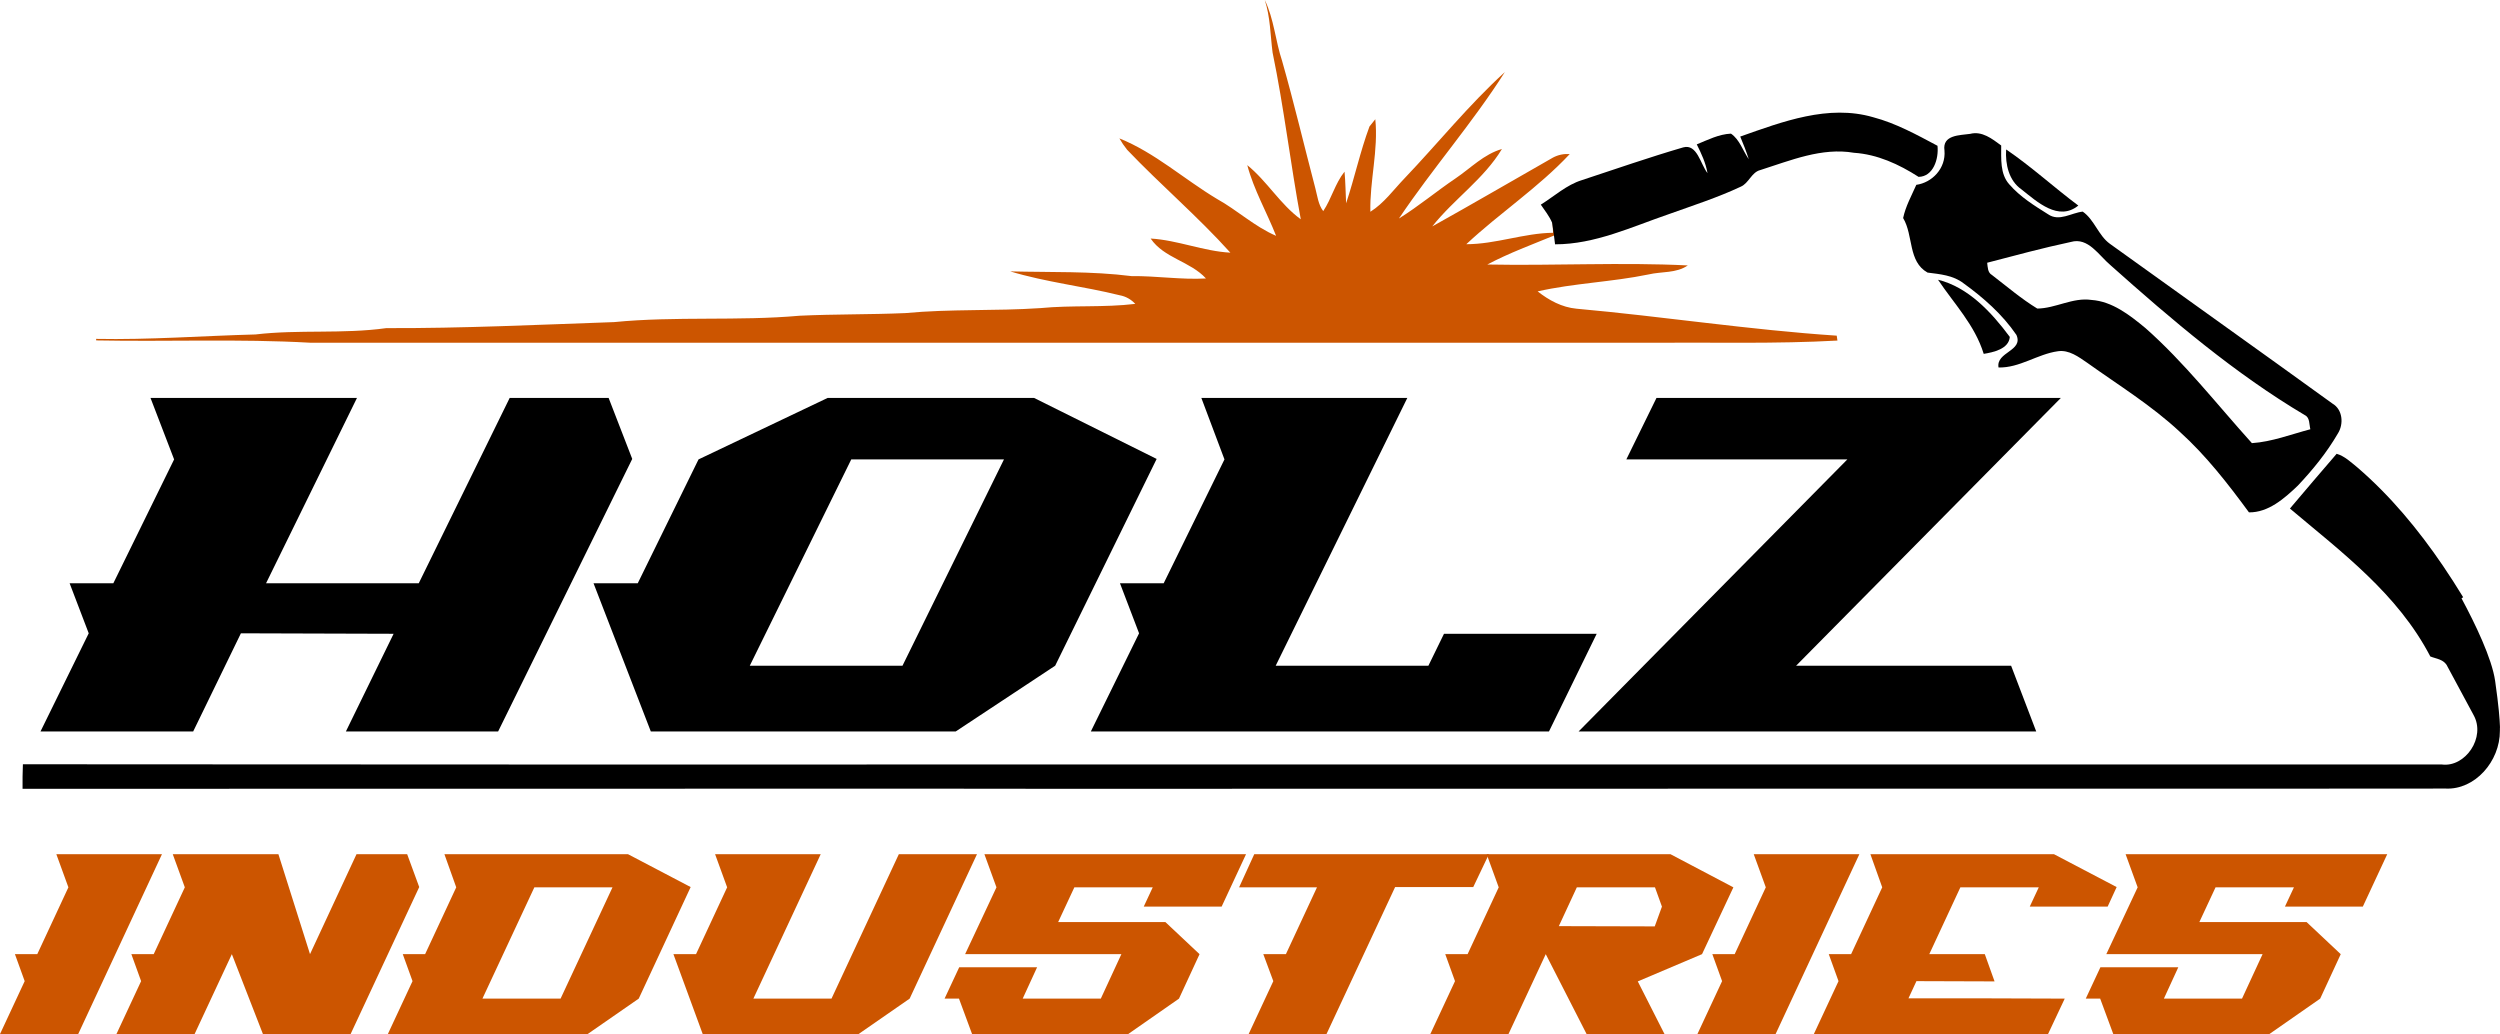
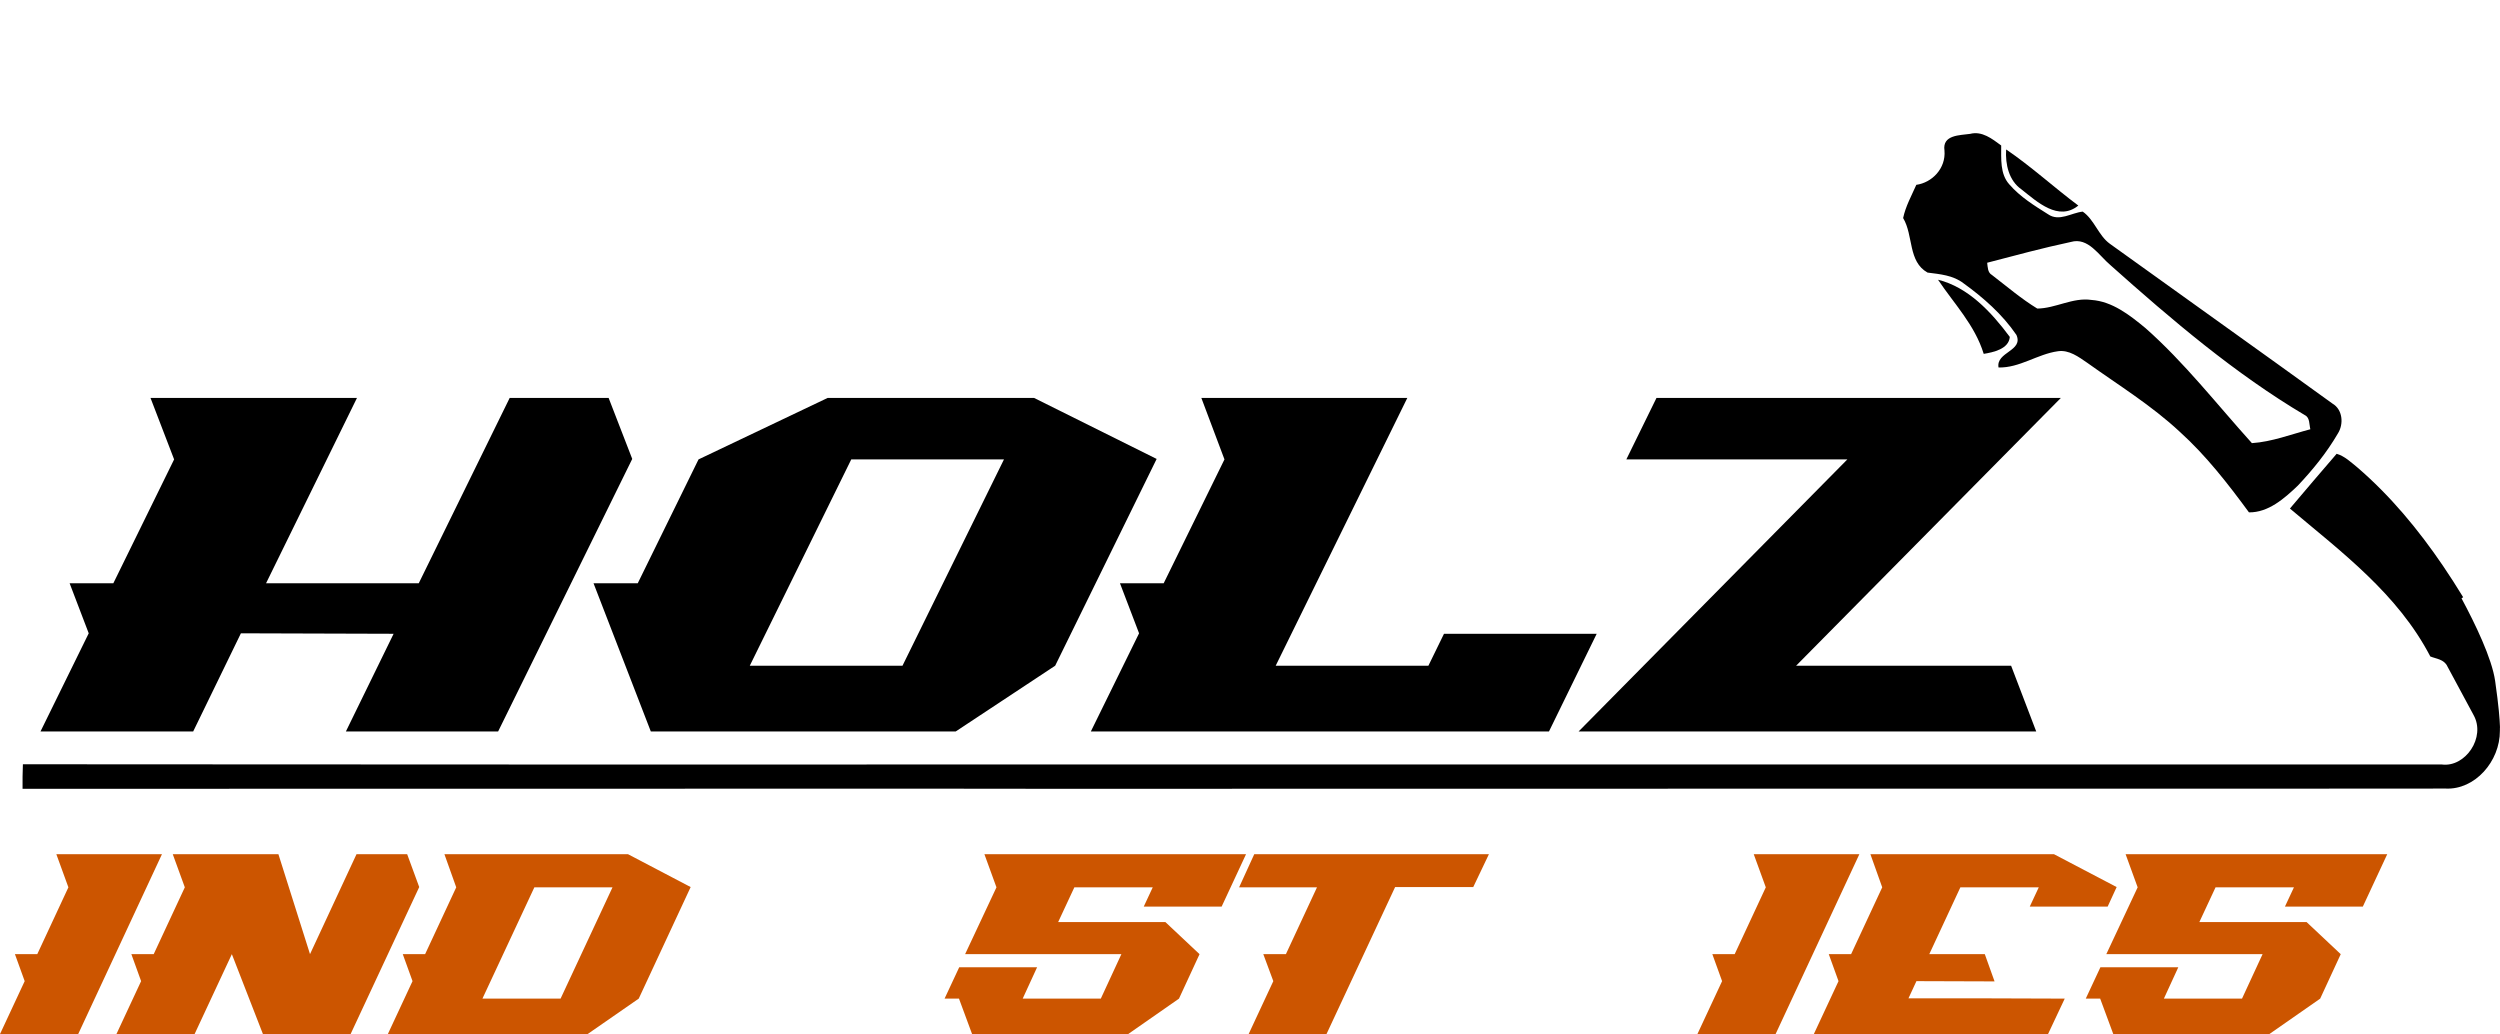
<svg xmlns="http://www.w3.org/2000/svg" id="Layer_2" viewBox="0 0 952.97 394.18">
  <defs>
    <style>      .cls-1 {        fill: #c50;      }    </style>
  </defs>
  <g id="objects">
    <g>
      <g>
        <path d="M189.87,278.82h-58.02l18.19-37.23-58.21-.18-18.19,37.41H15.44l18.38-37.41-7.28-19.07h16.66l23.17-47.22-9-23.43h78.7l-34.66,70.65h58.21l34.66-70.65h37.72l9,23.25-51.12,103.88Z" />
        <path d="M364.31,278.82h-116.23l-21.83-56.48h16.85l23.17-47.22,49.21-23.43h78.7l46.72,23.25-38.68,78.82-37.91,25.06ZM344.02,253.76l38.68-78.64h-58.21l-38.68,78.64h58.21Z" />
        <path d="M590.45,278.82h-174.63l18.38-37.41-7.28-19.07h16.66l23.17-47.22-8.81-23.43h78.51l-50.17,102.07h58.21l5.94-12.17h58.21l-18.19,37.23Z" />
        <path d="M776.19,278.82h-174.44l102.44-103.7h-84.25l11.49-23.43h154.14l-100.91,102.07h81.95l9.57,25.06Z" />
      </g>
-       <path class="cls-1" d="M482.12,0c3.54,7.32,4.05,15.59,6.61,23.25,4.57,16.07,8.41,32.34,12.66,48.51.79,2.94,1.09,6.19,3.01,8.72,3.19-4.76,4.5-10.52,8.12-15.04.37,4.01.4,8.03.6,12.05,3.23-9.67,5.36-19.71,8.91-29.27.56-.69,1.67-2.08,2.22-2.77,1.21,11.79-2.16,23.44-1.88,35.27,5.21-3.27,8.82-8.37,13.02-12.74,12.81-13.43,24.47-27.98,38.24-40.5-12.32,19.4-27.58,36.75-40.37,55.81,7.48-4.65,14.22-10.31,21.51-15.24,5.81-3.91,10.84-9.27,17.75-11.25-6.87,11.44-18.34,19.11-26.56,29.51,15.41-8.59,30.67-17.5,46.01-26.24,1.98-1.05,4.12-1.5,6.4-1.35-11.91,12.76-26.69,22.46-39.43,34.37,11.21,0,21.88-4.22,33.06-4.36-.08-2.27-.19-4.52-.37-6.77.47,2.54.79,5.1,1.13,7.67-8.66,3.57-17.52,6.81-25.81,11.2,25.45.51,50.97-.92,76.41.35-4.42,3.06-9.99,2.25-14.98,3.44-13.97,2.88-28.33,3.31-42.25,6.45,4.28,3.38,9.25,6.08,14.79,6.6,33.11,2.98,66.05,8.09,99.22,10.28l.26,1.87c-23.47,1.3-47.01.66-70.52.82-170.54-.02-341.09-.02-511.63,0-27.16-1.53-54.38-.35-81.57-.88l-.05-.58c20.29.4,40.51-1.16,60.77-1.69,16.56-1.95,33.32-.11,49.84-2.41,28.99.1,57.94-1.29,86.88-2.3,23.51-2.3,47.22-.34,70.74-2.43,13.4-.63,26.84-.42,40.24-1,17.12-1.62,34.35-.74,51.48-1.9,12.03-1.17,24.17-.16,36.17-1.61-1.59-1.71-3.6-2.86-5.9-3.28-13.84-3.44-28.11-4.97-41.77-9.11,15.41.4,30.91-.14,46.22,1.8,9.49-.11,18.94,1.43,28.4.9-5.99-6.55-16.02-7.74-21.09-15.22,10.33.61,20.05,4.83,30.39,5.39-12.4-13.79-26.6-25.84-39.37-39.24-1.09-1.37-2.08-2.82-2.94-4.33,13.58,5.47,24.68,15.57,37.17,23.06,7.77,4.31,14.38,10.57,22.57,14.09-3.56-9.04-8.48-17.52-10.99-26.95,7.58,6.13,12.53,14.93,20.4,20.64-3.93-21.12-6.39-42.51-10.75-63.57-.87-6.71-.85-13.53-2.98-20.03Z" />
      <g>
-         <path d="M592.77,93.13c15.19.02,29.22-6.66,43.42-11.52,9.17-3.29,18.49-6.28,27.37-10.45,3.06-1.31,4.1-5.5,7.43-6.33,11.58-3.67,23.44-8.7,35.73-6.59,8.88.59,17.09,4.34,24.62,9.18,5.55-.07,7.75-6.78,7.21-11.85-7.93-4.22-15.88-8.61-24.54-10.89-17.07-4.96-34.51,1.68-50.65,7.38,1.19,2.82,2.32,5.69,3.25,8.63-2.25-3.23-3.49-7.52-6.79-9.75-4.59.21-8.82,2.37-13.03,4.1,1.74,3.46,3.41,7.02,4.09,10.95-2.69-3.39-3.93-11.26-9.25-9.81-12.97,3.79-25.79,8.25-38.65,12.49-5.81,1.8-10.49,6.12-15.64,9.34,1.51,2.21,3.22,4.34,4.3,6.87.47,2.73.79,5.48,1.13,8.25Z" />
        <path d="M770.53,72.17c6.07,4.81,14.13,12.31,21.7,6.19-9.3-6.95-17.94-14.89-27.51-21.39-.39,5.71,1.09,11.92,5.81,15.2Z" />
        <path d="M766.12,128.44c-7.08-9.55-15.93-18.99-27.37-21.81,6.13,9.17,14.03,17.24,17.42,28.26,3.65-.6,9.57-1.85,9.94-6.45Z" />
        <path d="M730.47,70.47c-1.82,4.13-4.07,8.15-5.02,12.64,3.99,6.68,1.79,16.57,9.3,20.79,4.73.62,9.72.99,13.74,4.1,7.51,5.43,14.77,11.79,20.14,19.66,2.78,6.19-7.84,6.45-6.82,12.42,8.01.22,14.87-5.12,22.65-6.19,4.22-.62,7.87,2.14,11.25,4.46,11.89,8.51,24.37,16.15,35.2,26.25,9.98,9.01,18.33,19.77,26.37,30.71,7.35.09,13.43-5.22,18.65-10.22,5.66-6,10.97-12.52,15.2-19.78,2.38-3.7,1.85-9.23-2.03-11.47-28.22-20.41-56.58-40.57-84.84-60.91-4.38-3.15-5.9-9.18-10.35-12.26-4.36.45-8.96,3.93-13.19,1.02-5.24-3.29-10.65-6.62-14.82-11.43-3.56-3.98-3.04-9.75-3.07-14.8-3.51-2.59-7.32-5.6-11.84-4.43-3.78.57-10.7.28-9.78,6.36.58,6.83-4.75,12.24-10.75,13.07ZM789.39,92.23c6.64-1.9,10.65,5.15,15.2,8.94,23.36,20.84,47.37,41.28,74.03,57.1,1.91.93,1.59,3.53,2.06,5.36-7.38,1.94-14.67,4.79-22.28,5.29-13.35-14.79-25.73-30.75-40.59-43.87-6.07-5.02-12.68-10.17-20.58-10.72-7.11-1.04-13.66,3.23-20.64,3.29-6.08-3.7-11.6-8.44-17.28-12.8-1.67-.95-1.59-2.96-1.82-4.67,10.6-2.77,21.21-5.64,31.9-7.92Z" />
        <path d="M952.96,277.42c0-.23,0-.46-.02-.69-.08-2.39-.43-7.46-1.82-17.14-1.23-8.62-7.62-21.83-12.82-31.51.21-.14.42-.29.63-.43-2.47-4.04-5.02-8.04-7.68-11.95-9.42-13.87-20.14-26.77-32.62-37.5-2.48-2.01-4.89-4.34-7.93-5.22-5.99,6.9-11.89,13.92-17.81,20.87,19.56,16.5,41.09,32.48,53.51,56.38,2.27.92,5.23,1.07,6.48,3.72,3.3,6.19,6.68,12.35,9.99,18.56,4.83,8.56-3.14,20.09-12.07,18.9-59.1,0-118.2,0-177.31,0-58.61,0-117.21.02-175.82,0-59.54-.02-119.09-.01-178.63,0-59.54,0-119.09.02-178.63.02-59.54,0-119.09-.02-178.63-.08-11.02-.01-22.03-.02-33.05-.03-.13,3.11-.16,6.23-.13,9.36,115.39-.05,230.76-.07,346.15-.05,58.74.12,117.48-.01,176.22.03,58.71.04,117.41-.05,176.12-.04,59.57,0,119.14.03,178.71,0,15.49,0,30.98-.03,46.46-.03,11.1.55,20.72-10.32,20.67-22.01,0,0,.02-.34.01-1.14Z" />
      </g>
      <g>
        <path class="cls-1" d="M29.79,394.18H0l9.41-20.18-3.72-10.29h8.52l11.86-25.47-4.6-12.64h40.27l-31.94,68.58Z" />
        <path class="cls-1" d="M133.64,394.18h-33.41l-11.85-30.47-14.21,30.47h-29.79l9.41-20.18-3.72-10.29h8.52l11.86-25.47-4.6-12.64h40.27l12.05,38.11,17.73-38.11h19.3l4.6,12.54-26.16,56.04Z" />
        <path class="cls-1" d="M223.97,394.18h-76.13l9.41-20.18-3.72-10.29h8.52l11.86-25.47-4.51-12.64h69.96l23.91,12.54-19.79,42.52-19.5,13.52ZM213.69,380.66l19.79-42.42h-29.79l-19.79,42.42h29.78Z" />
-         <path class="cls-1" d="M327.24,394.18h-59.37l-11.17-30.47h8.62l11.86-25.47-4.6-12.64h40.27l-25.67,55.06h29.78l25.67-55.06h29.79l-25.67,55.06-19.5,13.52Z" />
        <path class="cls-1" d="M430.02,394.18h-59.47l-5-13.52h-5.49l5.58-11.95h29.69l-5.49,11.95h29.78l7.84-16.95h-59.57l11.95-25.47-4.6-12.64h99.74l-9.31,19.99h-29.69l3.43-7.35h-29.88l-6.17,13.23h40.86l13.03,12.25-7.84,16.95-19.4,13.52Z" />
        <path class="cls-1" d="M505.65,394.18h-29.69l9.41-20.18-3.82-10.29h8.62l11.85-25.47h-29.69l5.78-12.64h89.45l-5.98,12.54h-29.78l-26.16,56.04Z" />
-         <path class="cls-1" d="M634.49,394.18h-29.69l-15.58-30.47-14.21,30.47h-29.79l9.41-20.18-3.72-10.29h8.52l11.86-25.47-4.6-12.64h70.05l24,12.64-11.95,25.47-24.49,10.39,10.19,20.08ZM630.77,353.13l2.74-7.54-2.65-7.35h-29.79l-6.86,14.79,36.55.1Z" />
        <path class="cls-1" d="M676.82,394.18h-29.79l9.41-20.18-3.72-10.29h8.52l11.86-25.47-4.6-12.64h40.27l-31.94,68.58Z" />
        <path class="cls-1" d="M780.67,394.18h-89.26l9.41-20.18-3.72-10.29h8.52l11.86-25.47-4.51-12.64h69.96l23.91,12.54-3.43,7.45h-29.69l3.43-7.35h-29.88l-11.85,25.47h21.16l3.72,10.39-29.78-.1-3.04,6.56h29.98l29.59.1-6.37,13.52Z" />
        <path class="cls-1" d="M865.03,394.18h-59.47l-5-13.52h-5.49l5.58-11.95h29.69l-5.49,11.95h29.78l7.84-16.95h-59.57l11.95-25.47-4.6-12.64h99.74l-9.31,19.99h-29.69l3.43-7.35h-29.88l-6.17,13.23h40.86l13.03,12.25-7.84,16.95-19.4,13.52Z" />
      </g>
    </g>
  </g>
</svg>